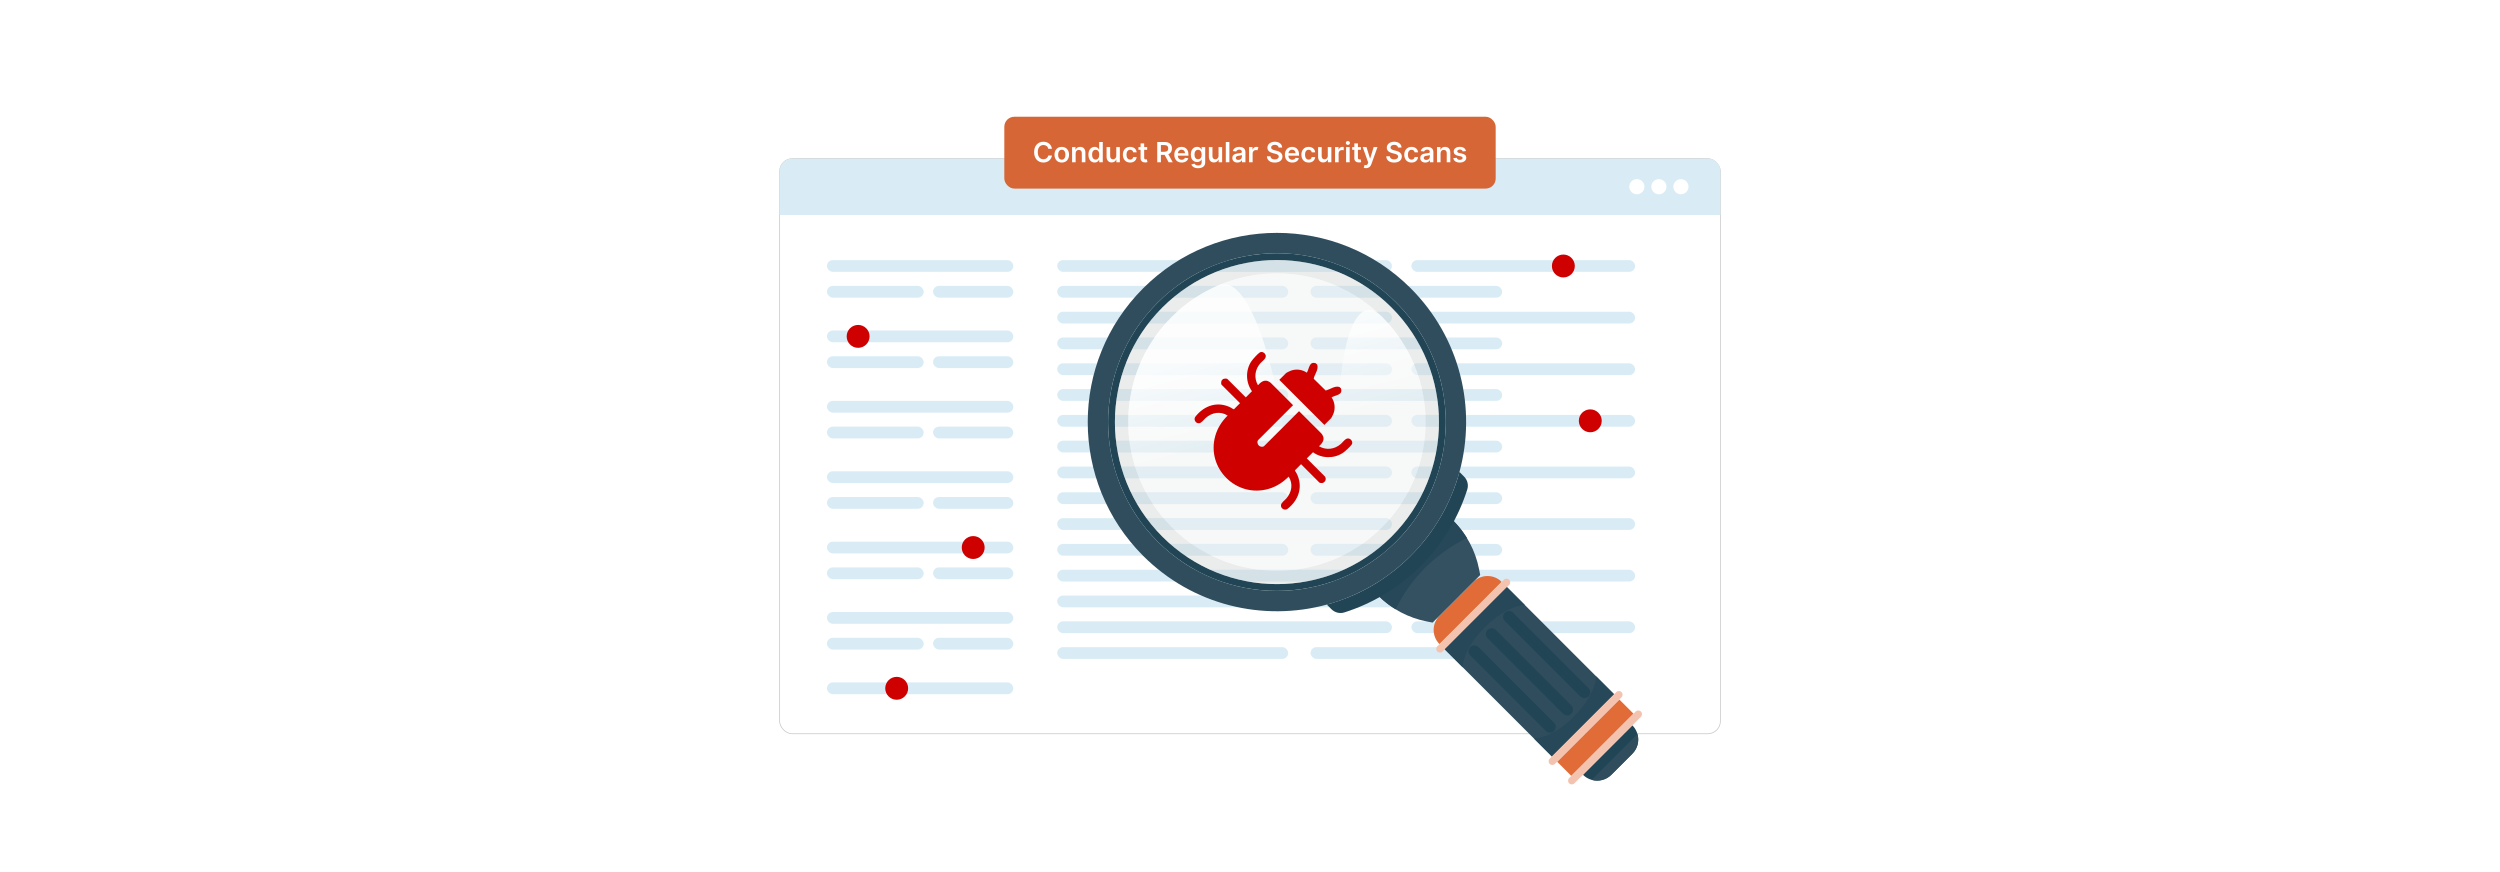
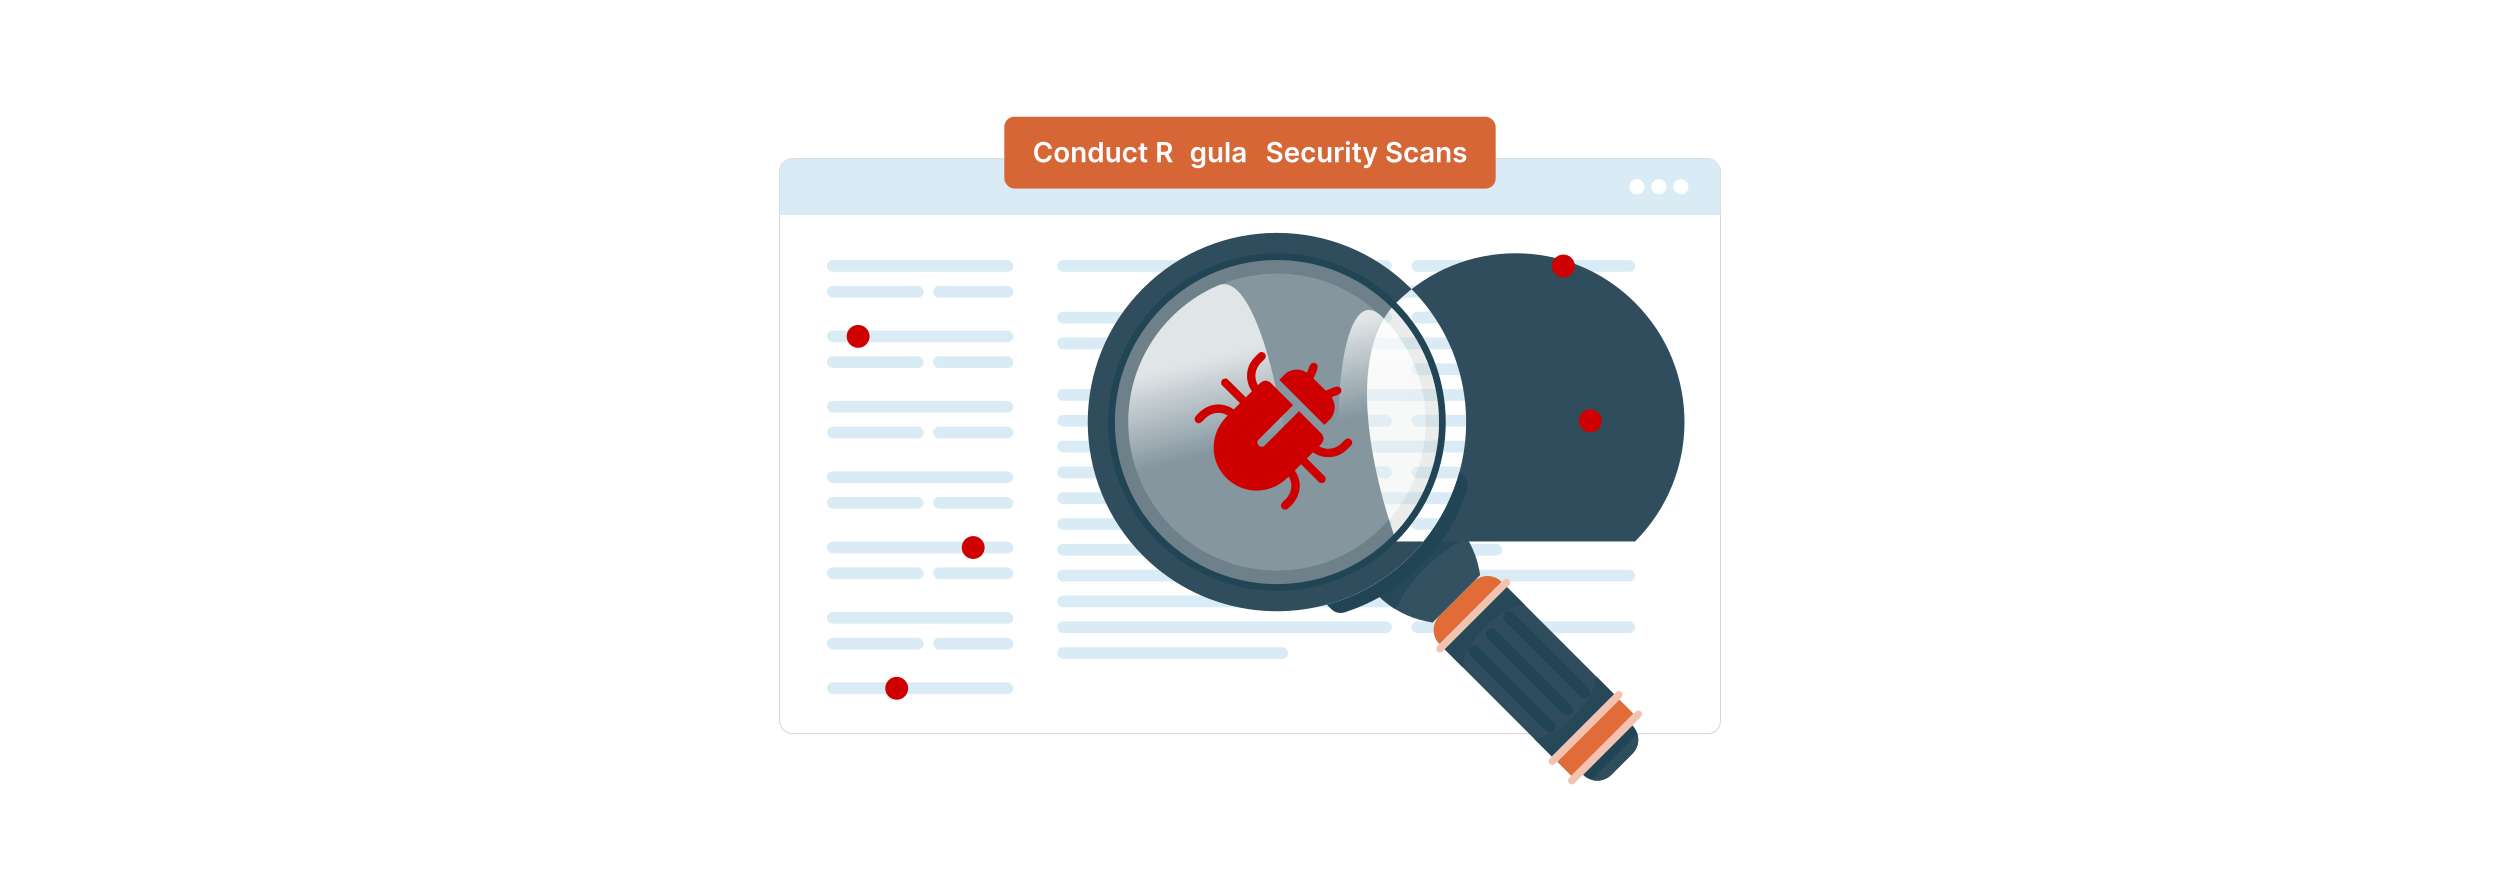
<svg xmlns="http://www.w3.org/2000/svg" xmlns:xlink="http://www.w3.org/1999/xlink" id="Layer_1" data-name="Layer 1" viewBox="0 0 860 300">
  <defs>
    <linearGradient id="Degradado_sin_nombre_3" data-name="Degradado sin nombre 3" x1="205.89" y1="-25.85" x2="150.532" y2="66.912" gradientTransform="translate(337.47 271.679) rotate(-45)" gradientUnits="userSpaceOnUse">
      <stop offset=".026" stop-color="#fff" />
      <stop offset=".325" stop-color="#fff" stop-opacity="0" />
    </linearGradient>
    <linearGradient id="Degradado_sin_nombre_3-2" data-name="Degradado sin nombre 3" x1="155.955" y1="-55.65" x2="100.597" y2="37.112" xlink:href="#Degradado_sin_nombre_3" />
  </defs>
  <rect y="0" width="860" height="300" fill="#fff" />
  <g>
    <rect x="268.182" y="54.575" width="323.637" height="197.841" rx="4.357" ry="4.357" fill="#fff" stroke="#c6c6c6" stroke-miterlimit="10" stroke-width=".25" />
    <path d="M272.539,54.575h314.922c2.405,0,4.357,1.952,4.357,4.357v15.02h-323.637v-15.02c0-2.405,1.952-4.357,4.357-4.357Z" fill="#d9ecf5" />
    <g>
      <circle cx="563.085" cy="64.226" r="2.601" fill="#fff" />
      <circle cx="570.66" cy="64.226" r="2.601" fill="#fff" />
      <circle cx="578.236" cy="64.226" r="2.601" fill="#fff" />
    </g>
    <g>
      <rect x="284.463" y="89.475" width="64.123" height="4.056" rx="2.028" ry="2.028" fill="#d9ecf5" />
      <rect x="284.463" y="98.337" width="33.286" height="4.056" rx="2.028" ry="2.028" fill="#d9ecf5" />
      <rect x="320.969" y="98.337" width="27.617" height="4.056" rx="2.028" ry="2.028" fill="#d9ecf5" />
    </g>
    <g>
      <g>
        <rect x="363.677" y="89.475" width="115.163" height="4.056" rx="2.028" ry="2.028" fill="#d9ecf5" />
        <rect x="485.53" y="89.475" width="76.955" height="4.056" rx="2.028" ry="2.028" fill="#d9ecf5" />
-         <rect x="363.677" y="98.337" width="79.459" height="4.056" rx="2.028" ry="2.028" fill="#d9ecf5" />
        <rect x="450.824" y="98.337" width="65.928" height="4.056" rx="2.028" ry="2.028" fill="#d9ecf5" />
      </g>
      <g>
        <rect x="363.677" y="107.228" width="115.163" height="4.056" rx="2.028" ry="2.028" fill="#d9ecf5" />
        <rect x="485.53" y="107.228" width="76.955" height="4.056" rx="2.028" ry="2.028" fill="#d9ecf5" />
        <rect x="363.677" y="116.09" width="79.459" height="4.056" rx="2.028" ry="2.028" fill="#d9ecf5" />
        <rect x="450.824" y="116.09" width="65.928" height="4.056" rx="2.028" ry="2.028" fill="#d9ecf5" />
      </g>
      <g>
-         <rect x="363.677" y="124.981" width="115.163" height="4.056" rx="2.028" ry="2.028" fill="#d9ecf5" />
        <rect x="485.53" y="124.981" width="76.955" height="4.056" rx="2.028" ry="2.028" fill="#d9ecf5" />
        <rect x="363.677" y="133.843" width="79.459" height="4.056" rx="2.028" ry="2.028" fill="#d9ecf5" />
        <rect x="450.824" y="133.843" width="65.928" height="4.056" rx="2.028" ry="2.028" fill="#d9ecf5" />
      </g>
      <g>
        <rect x="363.677" y="142.735" width="115.163" height="4.056" rx="2.028" ry="2.028" fill="#d9ecf5" />
        <rect x="485.53" y="142.735" width="76.955" height="4.056" rx="2.028" ry="2.028" fill="#d9ecf5" />
        <rect x="363.677" y="151.597" width="79.459" height="4.056" rx="2.028" ry="2.028" fill="#d9ecf5" />
        <rect x="450.824" y="151.597" width="65.928" height="4.056" rx="2.028" ry="2.028" fill="#d9ecf5" />
      </g>
      <g>
        <rect x="363.677" y="160.488" width="115.163" height="4.056" rx="2.028" ry="2.028" fill="#d9ecf5" />
        <rect x="485.53" y="160.488" width="76.955" height="4.056" rx="2.028" ry="2.028" fill="#d9ecf5" />
        <rect x="363.677" y="169.35" width="79.459" height="4.056" rx="2.028" ry="2.028" fill="#d9ecf5" />
        <rect x="450.824" y="169.35" width="65.928" height="4.056" rx="2.028" ry="2.028" fill="#d9ecf5" />
      </g>
      <g>
        <rect x="363.677" y="178.241" width="115.163" height="4.056" rx="2.028" ry="2.028" fill="#d9ecf5" />
        <rect x="485.53" y="178.241" width="76.955" height="4.056" rx="2.028" ry="2.028" fill="#d9ecf5" />
        <rect x="363.677" y="187.103" width="79.459" height="4.056" rx="2.028" ry="2.028" fill="#d9ecf5" />
        <rect x="450.824" y="187.103" width="65.928" height="4.056" rx="2.028" ry="2.028" fill="#d9ecf5" />
      </g>
      <g>
        <rect x="363.677" y="195.994" width="115.163" height="4.056" rx="2.028" ry="2.028" fill="#d9ecf5" />
        <rect x="485.53" y="195.994" width="76.955" height="4.056" rx="2.028" ry="2.028" fill="#d9ecf5" />
        <rect x="363.677" y="204.856" width="79.459" height="4.056" rx="2.028" ry="2.028" fill="#d9ecf5" />
        <rect x="450.824" y="204.856" width="65.928" height="4.056" rx="2.028" ry="2.028" fill="#d9ecf5" />
      </g>
      <g>
        <rect x="363.677" y="213.748" width="115.163" height="4.056" rx="2.028" ry="2.028" fill="#d9ecf5" />
        <rect x="485.53" y="213.748" width="76.955" height="4.056" rx="2.028" ry="2.028" fill="#d9ecf5" />
        <rect x="363.677" y="222.609" width="79.459" height="4.056" rx="2.028" ry="2.028" fill="#d9ecf5" />
-         <rect x="450.824" y="222.609" width="65.928" height="4.056" rx="2.028" ry="2.028" fill="#d9ecf5" />
      </g>
    </g>
    <g>
      <rect x="284.463" y="113.687" width="64.123" height="4.056" rx="2.028" ry="2.028" fill="#d9ecf5" />
      <rect x="284.463" y="122.549" width="33.286" height="4.056" rx="2.028" ry="2.028" fill="#d9ecf5" />
      <rect x="320.969" y="122.549" width="27.617" height="4.056" rx="2.028" ry="2.028" fill="#d9ecf5" />
    </g>
    <g>
      <rect x="284.463" y="137.899" width="64.123" height="4.056" rx="2.028" ry="2.028" fill="#d9ecf5" />
      <rect x="284.463" y="146.761" width="33.286" height="4.056" rx="2.028" ry="2.028" fill="#d9ecf5" />
      <rect x="320.969" y="146.761" width="27.617" height="4.056" rx="2.028" ry="2.028" fill="#d9ecf5" />
    </g>
    <g>
      <rect x="284.463" y="162.111" width="64.123" height="4.056" rx="2.028" ry="2.028" fill="#d9ecf5" />
      <rect x="284.463" y="170.973" width="33.286" height="4.056" rx="2.028" ry="2.028" fill="#d9ecf5" />
      <rect x="320.969" y="170.973" width="27.617" height="4.056" rx="2.028" ry="2.028" fill="#d9ecf5" />
    </g>
    <g>
      <rect x="284.463" y="186.323" width="64.123" height="4.056" rx="2.028" ry="2.028" fill="#d9ecf5" />
      <rect x="284.463" y="195.185" width="33.286" height="4.056" rx="2.028" ry="2.028" fill="#d9ecf5" />
      <rect x="320.969" y="195.185" width="27.617" height="4.056" rx="2.028" ry="2.028" fill="#d9ecf5" />
    </g>
    <g>
      <rect x="284.463" y="210.535" width="64.123" height="4.056" rx="2.028" ry="2.028" fill="#d9ecf5" />
      <rect x="284.463" y="234.747" width="64.123" height="4.056" rx="2.028" ry="2.028" fill="#d9ecf5" />
      <rect x="284.463" y="219.397" width="33.286" height="4.056" rx="2.028" ry="2.028" fill="#d9ecf5" />
      <rect x="320.969" y="219.397" width="27.617" height="4.056" rx="2.028" ry="2.028" fill="#d9ecf5" />
    </g>
    <g>
      <g>
        <g>
          <path d="M495.216,204.983h16.466c3.807,0,6.898,3.091,6.898,6.898h-30.261c0-3.807,3.091-6.898,6.898-6.898Z" transform="translate(.073 417.04) rotate(-45)" fill="#e16c37" />
          <path d="M519.143,201.234l-22.892,22.892c-.5.5-1.31.5-1.809,0h0c-.5-.5-.5-1.31,0-1.809l22.892-22.892c.5-.5,1.31-.5,1.809,0h0c.5.5.5,1.31,0,1.809Z" fill="#f4c3b0" />
        </g>
        <g>
          <g>
            <g>
              <rect x="510.988" y="205.049" width="30.261" height="52.106" transform="translate(-9.317 439.71) rotate(-45)" fill="#2f4d5d" />
              <g>
                <path d="M546.468,239.573h0c-.782.782-2.05.782-2.832,0l-25.988-25.988c-.782-.782-.782-2.05,0-2.832h0c.782-.782,2.05-.782,2.832,0l25.988,25.988c.782.782.782,2.05,0,2.832Z" fill="#214555" />
                <path d="M540.529,245.512h0c-.782.782-2.05.782-2.832,0l-25.988-25.988c-.782-.782-.782-2.05,0-2.832h0c.782-.782,2.05-.782,2.832,0l25.988,25.988c.782.782.782,2.05,0,2.832Z" fill="#214555" />
                <path d="M534.589,251.452h0c-.782.782-2.05.782-2.832,0l-25.988-25.988c-.782-.782-.782-2.05,0-2.832h0c.782-.782,2.05-.782,2.832,0l25.988,25.988c.782.782.782,2.05,0,2.832Z" fill="#214555" />
              </g>
              <path d="M524.571,208.157s-6.018-.157-13.787,7.611c-7.769,7.769-7.611,13.787-7.611,13.787l-6.176-6.176,21.398-21.398,6.176,6.176Z" fill="#274858" />
            </g>
            <path d="M527.667,254.048s6.018.157,13.787-7.611c7.769-7.769,7.611-13.787,7.611-13.787l6.175,6.175-21.398,21.398-6.175-6.175Z" fill="#274858" />
          </g>
          <g>
            <path d="M544.541,266.517l16.992-16.992h0c2.694,2.694,2.694,7.061,0,9.755l-7.237,7.237c-2.694,2.694-7.061,2.694-9.755,0h0Z" fill="#214555" />
            <path d="M547.511,268.267c2.332.669,4.948.087,6.785-1.75l7.237-7.237c1.837-1.837,2.419-4.452,1.75-6.785l-15.772,15.772Z" fill="#2f4d5d" />
          </g>
          <g>
            <rect x="533.658" y="250.324" width="30.261" height="6.898" transform="translate(-18.708 462.381) rotate(-45)" fill="#e16c37" />
            <path d="M539.781,267.657l22.892-22.892c.5-.5,1.31-.5,1.809,0h0c.5.5.5,1.31,0,1.809l-22.892,22.892c-.5.5-1.31.5-1.809,0h0c-.5-.5-.5-1.31,0-1.809Z" fill="#f4c3b0" />
            <path d="M557.796,239.888l-22.892,22.892c-.5.5-1.31.5-1.809,0h0c-.5-.5-.5-1.31,0-1.809l22.892-22.892c.5-.5,1.31-.5,1.809,0h0c.5.5.5,1.31,0,1.809Z" fill="#f4c3b0" />
          </g>
        </g>
      </g>
      <g>
        <g>
          <path d="M474.105,204.892h0c4.564,4.564,10.386,7.66,16.721,8.893l2.003.39,16.362-16.362-.39-2.003c-1.233-6.335-4.329-12.157-8.893-16.721h0l-25.803,25.803Z" fill="#345161" />
          <path d="M504.621,185.075c-1.325-2.162-2.901-4.175-4.713-5.987l-25.803,25.803c1.812,1.812,3.825,3.388,5.987,4.713h0c5.193-10.697,13.832-19.336,24.529-24.529h0Z" fill="#274858" />
        </g>
        <g>
          <g>
            <g>
-               <path d="M393.245,99.172c-25.417,25.417-25.417,66.625,0,92.042,17.115,17.115,41.39,22.703,63.183,16.769,10.57-2.879,20.557-8.467,28.859-16.769,8.302-8.302,13.89-18.288,16.769-28.859,5.935-21.793.346-46.068-16.769-63.183-25.417-25.417-66.625-25.417-92.042,0ZM480.33,186.258c-22.679,22.679-59.45,22.68-82.129,0s-22.679-59.45,0-82.129c22.679-22.679,59.45-22.679,82.129,0,22.679,22.679,22.679,59.45,0,82.129Z" fill="#2f4d5d" />
+               <path d="M393.245,99.172c-25.417,25.417-25.417,66.625,0,92.042,17.115,17.115,41.39,22.703,63.183,16.769,10.57-2.879,20.557-8.467,28.859-16.769,8.302-8.302,13.89-18.288,16.769-28.859,5.935-21.793.346-46.068-16.769-63.183-25.417-25.417-66.625-25.417-92.042,0ZM480.33,186.258s-22.679-59.45,0-82.129c22.679-22.679,59.45-22.679,82.129,0,22.679,22.679,22.679,59.45,0,82.129Z" fill="#2f4d5d" />
              <path d="M398.201,104.129c-22.679,22.679-22.679,59.45,0,82.129s59.45,22.679,82.129,0c22.679-22.679,22.68-59.45,0-82.129-22.679-22.679-59.45-22.679-82.129,0ZM478.678,184.606c-21.767,21.767-57.058,21.767-78.825,0-21.767-21.767-21.767-57.058,0-78.825,21.767-21.767,57.058-21.767,78.825,0,21.767,21.767,21.767,57.058,0,78.825Z" fill="#214555" />
              <path d="M399.853,105.781c-21.767,21.767-21.767,57.058,0,78.825,21.767,21.767,57.058,21.767,78.825,0,21.767-21.767,21.767-57.058,0-78.825-21.767-21.767-57.058-21.767-78.825,0ZM475.437,181.364c-19.977,19.977-52.365,19.977-72.342,0s-19.977-52.365,0-72.342c19.977-19.977,52.365-19.977,72.342,0s19.977,52.365,0,72.342Z" fill="#ced0d1" opacity=".4" />
              <circle cx="439.265" cy="145.193" r="51.154" transform="translate(25.991 353.134) rotate(-45)" fill="#eff0f1" opacity=".45" />
            </g>
            <path d="M475.453,181.381c19.986-19.986,19.986-52.389,0-72.375-19.986-19.986-19.986,92.36,0,72.375Z" fill="url(#Degradado_sin_nombre_3)" opacity=".75" />
            <path d="M403.078,109.006c-19.986,19.986-19.986,52.389,0,72.375,9.993,9.993,23.09,14.989,36.187,14.989,13.097,0-1.58-106.233-20.265-98.185-5.782,2.491-11.199,6.098-15.922,10.821Z" fill="url(#Degradado_sin_nombre_3-2)" opacity=".75" />
          </g>
          <g>
            <circle cx="439.265" cy="145.193" r="58.074" fill="none" />
            <path d="M456.428,207.983l1.59,1.59c1.164,1.164,2.881,1.595,4.451,1.097,9.608-3.051,18.648-8.385,26.269-16.005,7.621-7.621,12.954-16.662,16.003-26.271.498-1.569.067-3.286-1.097-4.45l-1.589-1.589c-2.879,10.57-8.467,20.557-16.769,28.859-8.302,8.302-18.288,13.89-28.859,16.769Z" fill="#214555" />
          </g>
        </g>
      </g>
    </g>
    <g>
      <path d="M420.73,130.392c.39-.146,1.22-.29,1.544.034l6.279,6.279,2.127-2.127c-2.201-3.004-2.277-7.336-.128-10.396.485-.69,2.163-2.559,2.838-2.955.865-.507,2.059.339,2.039,1.328-.018.938-1.296,1.754-1.901,2.451-1.874,2.16-2.225,5.028-.791,7.513.864-.95,1.961-1.905,3.329-1.45.255.085.863.426,1.029.593l7.72,7.72-11.974,11.974c-.512.512-.285,1.461.203,1.927.46.439,1.38.607,1.856.131l11.974-11.974,7.72,7.72c.167.167.508.774.593,1.029.455,1.368-.5,2.465-1.45,3.329,2.476,1.437,5.356,1.08,7.513-.791.697-.604,1.513-1.883,2.451-1.901.989-.019,1.835,1.174,1.328,2.039-.396.675-2.265,2.354-2.955,2.838-3.06,2.149-7.392,2.073-10.396-.128l-2.127,2.127,6.279,6.279c.018.018.17.411.186.48.177.765-.378,1.553-1.146,1.709-.177.036-.867-.036-.961-.13l-6.347-6.347-2.093,2.093c.049.338.344.632.516.961,2.361,4.503.88,9.197-3.055,12.286-.965.757-2.442-.11-2.265-1.307.122-.83,1.237-1.571,1.791-2.196,1.927-2.177,2.433-5.061.852-7.582-1.978,1.977-4.209,3.442-6.896,4.222-11.151,3.239-21.564-7.168-18.324-18.324.78-2.687,2.245-4.919,4.222-6.896-2.52-1.581-5.405-1.075-7.582.852-.625.553-1.366,1.669-2.196,1.791-1.198.177-2.063-1.302-1.307-2.265,3.091-3.936,7.784-5.415,12.286-3.055.329.172.622.468.961.516l2.093-2.093-6.347-6.347c-.229-.229-.13-1.185.034-1.475l.48-.48Z" fill="#ce0000" />
      <path d="M453.118,125.451c.557,1.538-.8,3.209-1.202,4.7l.131.275,3.988,3.917c1.532-.363,3.201-1.774,4.769-1.206l.48.48c.786,2.308-1.877,2.24-3.225,3.087,1.083,1.579,1.359,3.647.701,5.456-.122.335-.669,1.512-.872,1.716l-2.299,2.299-15.508-15.508,2.299-2.299c.204-.204,1.381-.75,1.716-.872,1.809-.658,3.877-.382,5.456.701.847-1.348.779-4.011,3.087-3.225l.48.48Z" fill="#ce0000" />
    </g>
    <circle cx="295.193" cy="115.715" r="3.94" fill="#ce0000" />
    <circle cx="537.795" cy="91.503" r="3.94" fill="#ce0000" />
    <circle cx="547.055" cy="144.762" r="3.94" fill="#ce0000" />
    <circle cx="334.778" cy="188.351" r="3.94" fill="#ce0000" />
    <circle cx="308.461" cy="236.775" r="3.94" fill="#ce0000" />
    <g>
      <rect x="345.482" y="40.158" width="169.035" height="24.715" rx="3.455" ry="3.455" fill="#d76636" />
      <g>
        <path d="M360.597,51.198c-.146-.834-.81-1.313-1.657-1.313-1.14,0-1.943.874-1.943,2.446,0,1.6.81,2.447,1.94,2.447.834,0,1.5-.46,1.661-1.276l1.272.007c-.194,1.33-1.293,2.402-2.95,2.402-1.837,0-3.192-1.331-3.192-3.58,0-2.252,1.372-3.579,3.192-3.579,1.545,0,2.736.898,2.95,2.446h-1.272Z" fill="#fff" />
        <path d="M362.745,53.223c0-1.619.973-2.701,2.504-2.701s2.504,1.082,2.504,2.701c0,1.616-.973,2.695-2.504,2.695s-2.504-1.079-2.504-2.695ZM366.505,53.22c0-.956-.415-1.722-1.249-1.722-.847,0-1.262.766-1.262,1.722s.415,1.711,1.262,1.711c.834,0,1.249-.755,1.249-1.711Z" fill="#fff" />
        <path d="M370.022,55.815h-1.232v-5.227h1.177v.889h.061c.238-.582.776-.956,1.559-.956,1.079,0,1.793.714,1.79,1.967v3.327h-1.232v-3.137c0-.698-.381-1.116-1.017-1.116-.65,0-1.106.435-1.106,1.19v3.062Z" fill="#fff" />
        <path d="M374.415,53.209c0-1.742.949-2.688,2.157-2.688.922,0,1.307.555,1.494.932h.051v-2.606h1.235v6.969h-1.211v-.823h-.075c-.194.381-.599.915-1.498.915-1.231,0-2.154-.977-2.154-2.698ZM378.141,53.202c0-1.014-.435-1.671-1.228-1.671-.82,0-1.242.698-1.242,1.671,0,.981.429,1.694,1.242,1.694.786,0,1.228-.68,1.228-1.694Z" fill="#fff" />
        <path d="M383.996,50.589h1.231v5.227h-1.194v-.929h-.054c-.238.585-.79.997-1.572.997-1.027,0-1.742-.711-1.742-1.967v-3.328h1.232v3.138c0,.663.395,1.082.987,1.082.544,0,1.113-.395,1.113-1.191v-3.028Z" fill="#fff" />
        <path d="M386.264,53.223c0-1.596.966-2.701,2.498-2.701,1.276,0,2.161.745,2.246,1.878h-1.177c-.096-.504-.46-.885-1.052-.885-.759,0-1.266.633-1.266,1.688,0,1.068.497,1.712,1.266,1.712.541,0,.946-.323,1.052-.885h1.177c-.088,1.109-.926,1.889-2.239,1.889-1.562,0-2.504-1.113-2.504-2.695Z" fill="#fff" />
        <path d="M394.627,51.542h-1.031v2.701c0,.497.248.606.558.606.153,0,.292-.031.36-.048l.207.963c-.132.044-.374.112-.725.122-.925.027-1.64-.455-1.633-1.438v-2.906h-.742v-.953h.742v-1.252h1.232v1.252h1.031v.953Z" fill="#fff" />
        <path d="M398.087,48.847h2.613c1.599,0,2.457.898,2.457,2.229,0,.945-.432,1.647-1.252,1.977l1.507,2.763h-1.409l-1.368-2.552h-1.286v2.552h-1.262v-6.969ZM400.513,52.216c.936,0,1.358-.398,1.358-1.14,0-.742-.422-1.175-1.365-1.175h-1.157v2.314h1.164Z" fill="#fff" />
-         <path d="M403.962,53.233c0-1.613.977-2.712,2.474-2.712,1.286,0,2.389.806,2.389,2.64v.378h-3.641c.01.895.538,1.419,1.334,1.419.531,0,.939-.231,1.106-.674l1.15.13c-.218.908-1.055,1.504-2.273,1.504-1.576,0-2.539-1.045-2.539-2.685ZM407.644,52.709c-.007-.711-.483-1.228-1.191-1.228-.735,0-1.228.561-1.266,1.228h2.457Z" fill="#fff" />
        <path d="M409.827,56.565l1.109-.269c.15.285.477.636,1.218.636.701,0,1.211-.316,1.211-1.065v-.99h-.061c-.191.384-.609.864-1.504.864-1.205,0-2.154-.851-2.154-2.556,0-1.719.949-2.664,2.157-2.664.922,0,1.313.555,1.501.932h.068v-.864h1.215v5.311c0,1.317-1.042,1.964-2.454,1.964-1.33,0-2.083-.589-2.307-1.3ZM413.373,53.179c0-.99-.435-1.647-1.228-1.647-.82,0-1.242.698-1.242,1.647,0,.963.429,1.596,1.242,1.596.786,0,1.228-.599,1.228-1.596Z" fill="#fff" />
        <path d="M419.18,50.589h1.231v5.227h-1.194v-.929h-.054c-.238.585-.79.997-1.572.997-1.027,0-1.742-.711-1.742-1.967v-3.328h1.232v3.138c0,.663.395,1.082.987,1.082.544,0,1.113-.395,1.113-1.191v-3.028Z" fill="#fff" />
        <path d="M422.905,55.815h-1.232v-6.969h1.232v6.969Z" fill="#fff" />
        <path d="M423.924,54.349c0-1.177.97-1.48,1.984-1.589.922-.099,1.293-.115,1.293-.47v-.019c0-.515-.313-.807-.885-.807-.602,0-.949.306-1.072.663l-1.15-.163c.272-.953,1.116-1.442,2.215-1.442.997,0,2.123.415,2.123,1.796v3.498h-1.184v-.718h-.041c-.225.44-.714.823-1.535.823-.997,0-1.749-.544-1.749-1.572ZM427.204,53.94v-.615c-.16.129-.806.211-1.129.255-.551.078-.963.275-.963.749,0,.452.367.686.881.686.742,0,1.211-.493,1.211-1.075Z" fill="#fff" />
-         <path d="M429.67,50.589h1.194v.871h.055c.19-.606.687-.945,1.29-.945.282,0,.518.074.701.19l-.382,1.02c-.132-.061-.285-.108-.486-.108-.643,0-1.14.466-1.14,1.126v3.072h-1.232v-5.227Z" fill="#fff" />
        <path d="M438.537,49.82c-.789,0-1.259.385-1.263.908-.007.582.612.823,1.185.96l.653.163c1.048.248,2.045.8,2.048,2.008-.003,1.228-.973,2.062-2.644,2.062-1.623,0-2.654-.779-2.705-2.164h1.242c.051.731.663,1.086,1.453,1.086.823,0,1.388-.398,1.392-.994-.004-.541-.5-.775-1.253-.966l-.792-.204c-1.147-.296-1.858-.871-1.858-1.872-.003-1.231,1.096-2.055,2.559-2.055,1.484,0,2.487.833,2.512,2.011h-1.215c-.065-.592-.561-.942-1.313-.942Z" fill="#fff" />
        <path d="M441.999,53.233c0-1.613.977-2.712,2.474-2.712,1.286,0,2.389.806,2.389,2.64v.378h-3.641c.01.895.538,1.419,1.334,1.419.53,0,.94-.231,1.105-.674l1.15.13c-.218.908-1.055,1.504-2.273,1.504-1.575,0-2.538-1.045-2.538-2.685ZM445.681,52.709c-.007-.711-.483-1.228-1.19-1.228-.735,0-1.228.561-1.266,1.228h2.456Z" fill="#fff" />
        <path d="M447.674,53.223c0-1.596.967-2.701,2.498-2.701,1.275,0,2.16.745,2.245,1.878h-1.177c-.096-.504-.46-.885-1.052-.885-.759,0-1.266.633-1.266,1.688,0,1.068.497,1.712,1.266,1.712.541,0,.946-.323,1.052-.885h1.177c-.088,1.109-.925,1.889-2.238,1.889-1.562,0-2.505-1.113-2.505-2.695Z" fill="#fff" />
        <path d="M456.759,50.589h1.232v5.227h-1.194v-.929h-.055c-.238.585-.789.997-1.572.997-1.027,0-1.742-.711-1.742-1.967v-3.328h1.231v3.138c0,.663.396,1.082.987,1.082.544,0,1.112-.395,1.112-1.191v-3.028Z" fill="#fff" />
        <path d="M459.252,50.589h1.194v.871h.055c.19-.606.69-.945,1.289-.945.137,0,.33.014.442.033v1.134c-.105-.034-.363-.071-.571-.071-.677,0-1.178.469-1.178,1.133v3.072h-1.231v-5.227Z" fill="#fff" />
        <path d="M462.955,49.181c0-.371.319-.671.714-.671.392,0,.711.3.711.671,0,.367-.319.667-.711.667-.395,0-.714-.3-.714-.667ZM463.05,50.589h1.231v5.227h-1.231v-5.227Z" fill="#fff" />
        <path d="M468.156,51.542h-1.031v2.701c0,.497.248.606.558.606.153,0,.293-.031.361-.048l.207.963c-.133.044-.374.112-.725.122-.926.027-1.64-.455-1.634-1.438v-2.906h-.741v-.953h.741v-1.252h1.232v1.252h1.031v.953Z" fill="#fff" />
        <path d="M469.129,57.711l.286-.986c.538.156.894.108,1.126-.467l.123-.333-1.895-5.336h1.307l1.204,3.947h.055l1.208-3.947h1.31l-2.11,5.907c-.292.823-.885,1.355-1.837,1.355-.361,0-.637-.082-.776-.14Z" fill="#fff" />
        <path d="M479.603,49.82c-.789,0-1.259.385-1.263.908-.007.582.612.823,1.185.96l.653.163c1.048.248,2.045.8,2.048,2.008-.003,1.228-.973,2.062-2.644,2.062-1.623,0-2.654-.779-2.705-2.164h1.242c.051.731.663,1.086,1.453,1.086.823,0,1.388-.398,1.392-.994-.004-.541-.5-.775-1.253-.966l-.792-.204c-1.147-.296-1.858-.871-1.858-1.872-.003-1.231,1.096-2.055,2.559-2.055,1.484,0,2.487.833,2.512,2.011h-1.215c-.065-.592-.561-.942-1.313-.942Z" fill="#fff" />
        <path d="M483.066,53.223c0-1.596.967-2.701,2.498-2.701,1.275,0,2.16.745,2.245,1.878h-1.177c-.096-.504-.46-.885-1.052-.885-.759,0-1.266.633-1.266,1.688,0,1.068.497,1.712,1.266,1.712.541,0,.946-.323,1.052-.885h1.177c-.088,1.109-.925,1.889-2.238,1.889-1.562,0-2.505-1.113-2.505-2.695Z" fill="#fff" />
        <path d="M488.574,54.349c0-1.177.97-1.48,1.984-1.589.922-.099,1.293-.115,1.293-.47v-.019c0-.515-.314-.807-.885-.807-.603,0-.949.306-1.072.663l-1.15-.163c.273-.953,1.116-1.442,2.216-1.442.997,0,2.123.415,2.123,1.796v3.498h-1.185v-.718h-.04c-.225.44-.715.823-1.535.823-.997,0-1.749-.544-1.749-1.572ZM491.854,53.94v-.615c-.16.129-.807.211-1.13.255-.551.078-.963.275-.963.749,0,.452.368.686.882.686.741,0,1.211-.493,1.211-1.075Z" fill="#fff" />
        <path d="M495.553,55.815h-1.231v-5.227h1.178v.889h.06c.238-.582.776-.956,1.559-.956,1.079,0,1.794.714,1.79,1.967v3.327h-1.231v-3.137c0-.698-.382-1.116-1.018-1.116-.65,0-1.106.435-1.106,1.19v3.062Z" fill="#fff" />
        <path d="M503.167,52.093c-.095-.344-.395-.653-.963-.653-.514,0-.905.245-.901.6-.004.303.207.486.738.606l.892.19c.986.214,1.467.67,1.47,1.415-.003.99-.926,1.668-2.232,1.668-1.282,0-2.089-.568-2.242-1.528l1.201-.115c.105.47.473.715,1.038.715.585,0,.973-.27.973-.627,0-.296-.225-.489-.704-.595l-.892-.188c-1.004-.208-1.474-.711-1.47-1.474-.004-.966.855-1.585,2.113-1.585,1.225,0,1.933.565,2.103,1.449l-1.123.122Z" fill="#fff" />
      </g>
    </g>
  </g>
</svg>